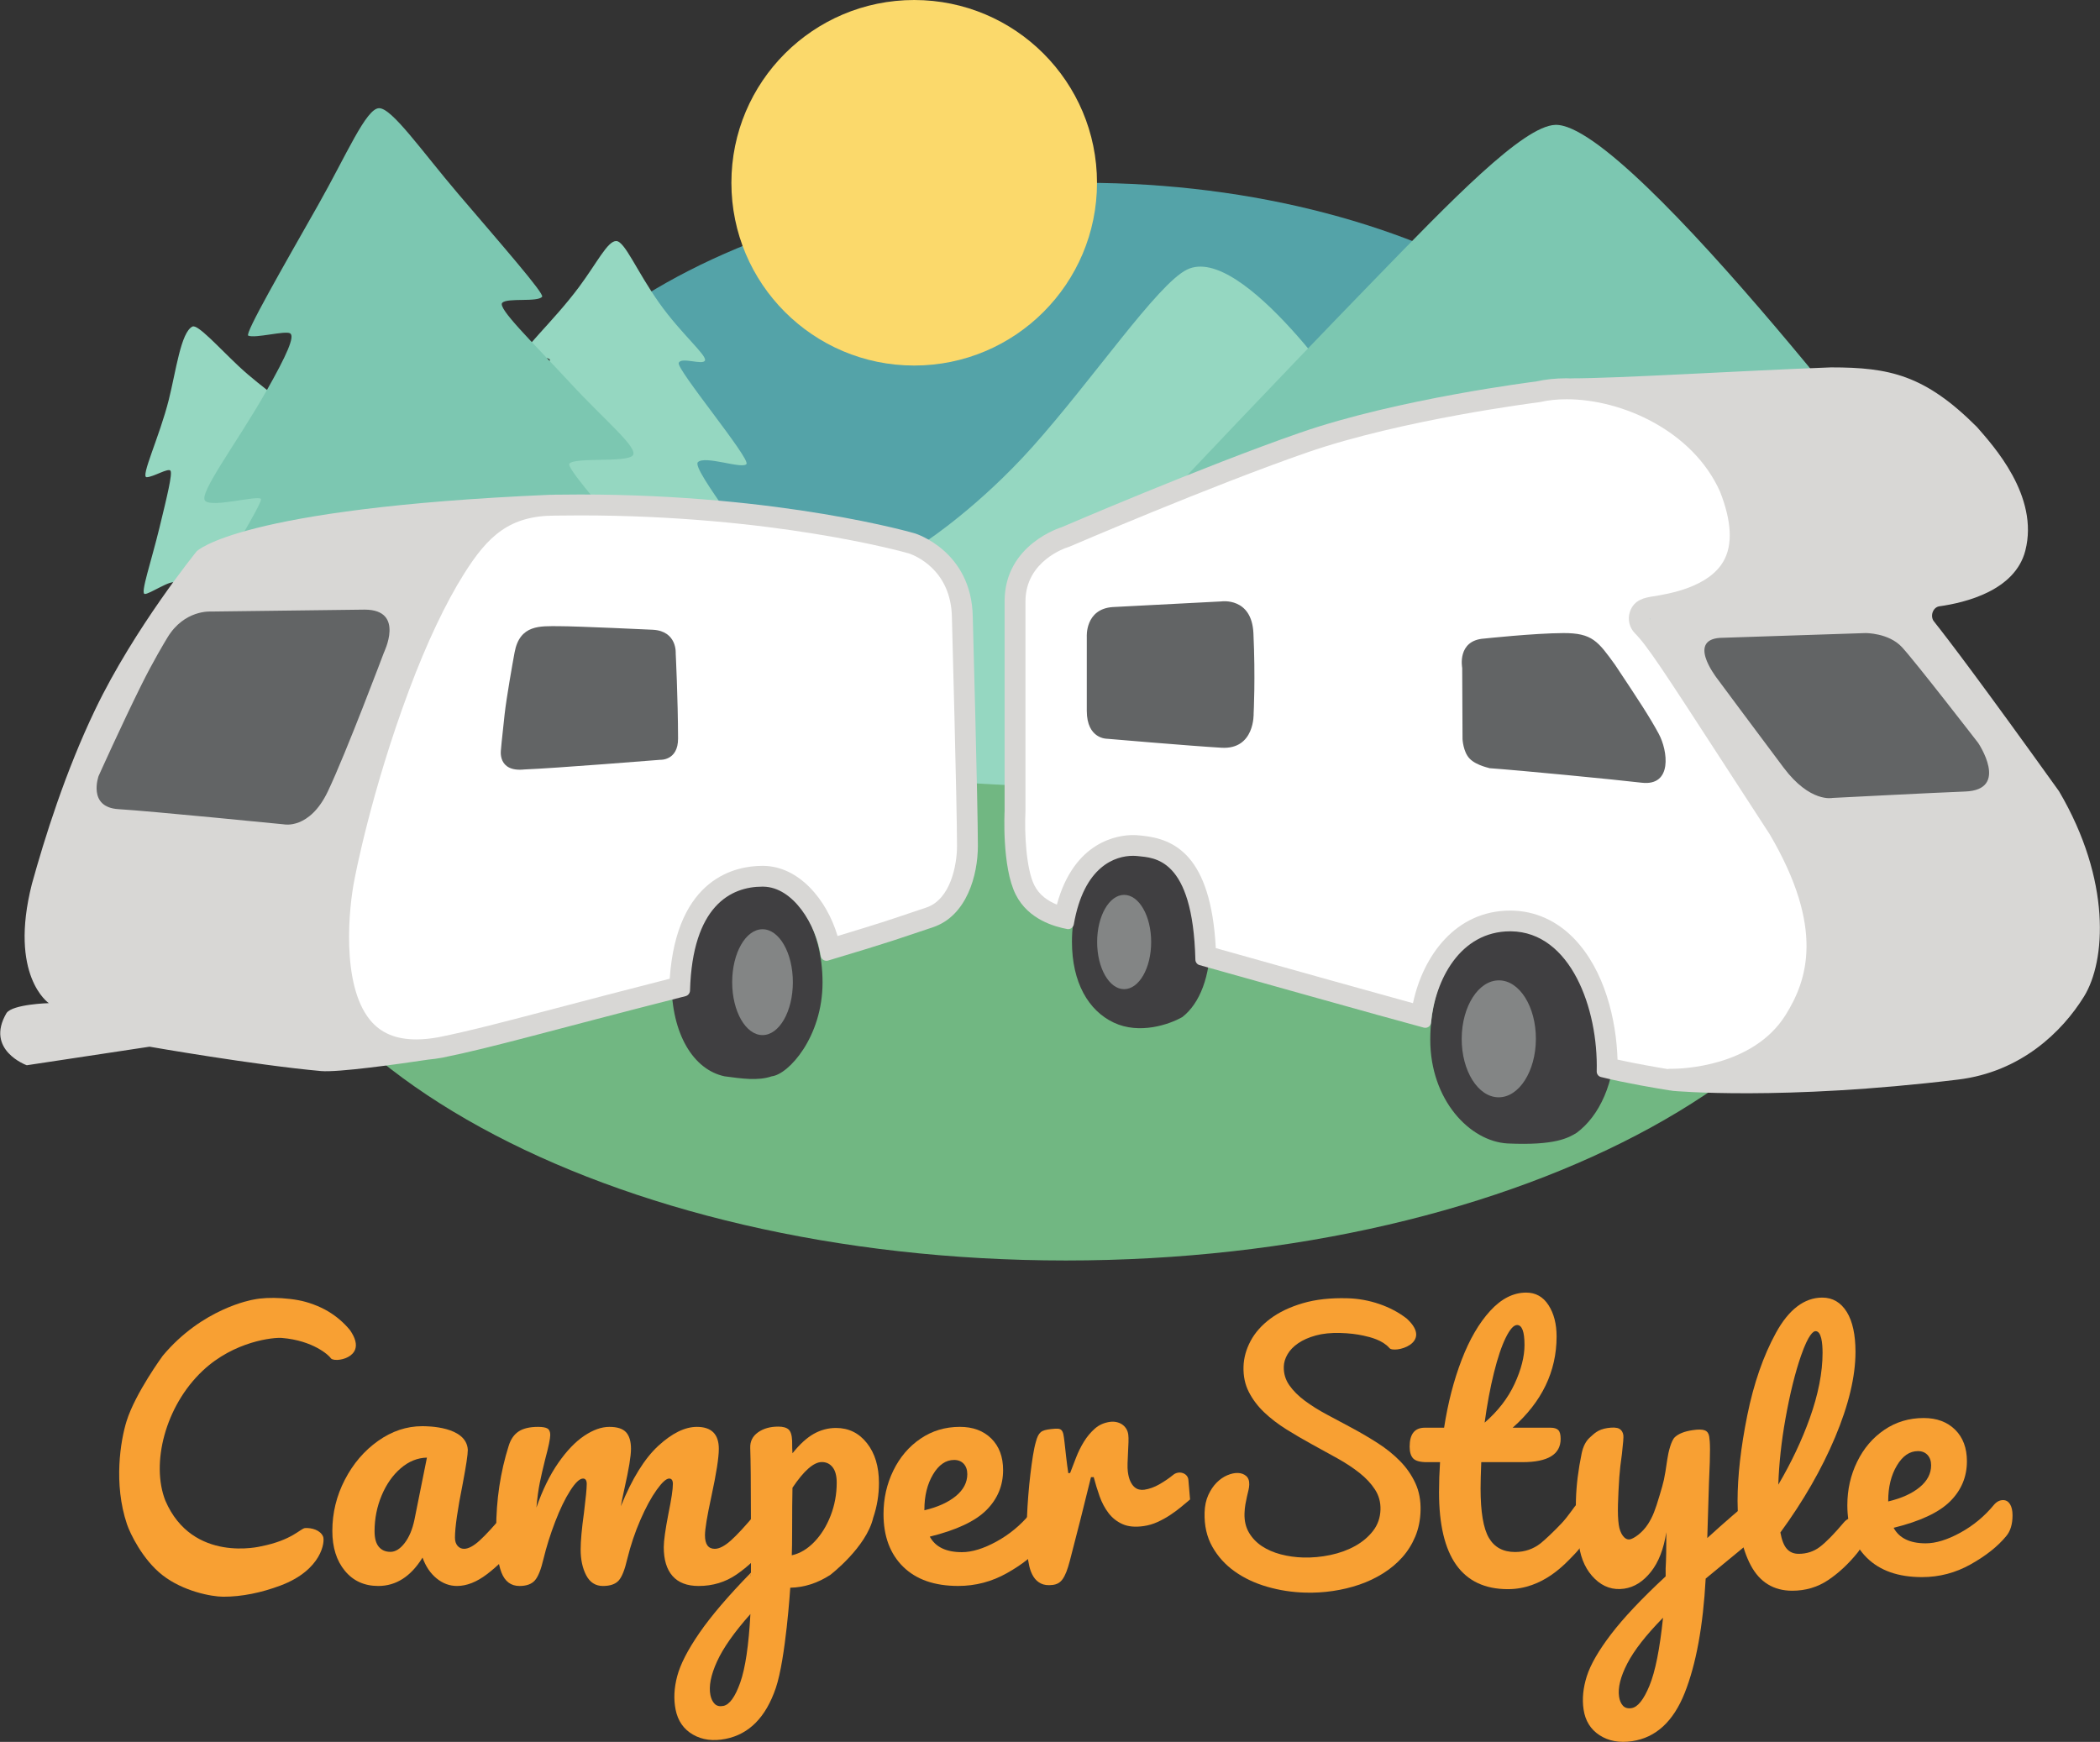
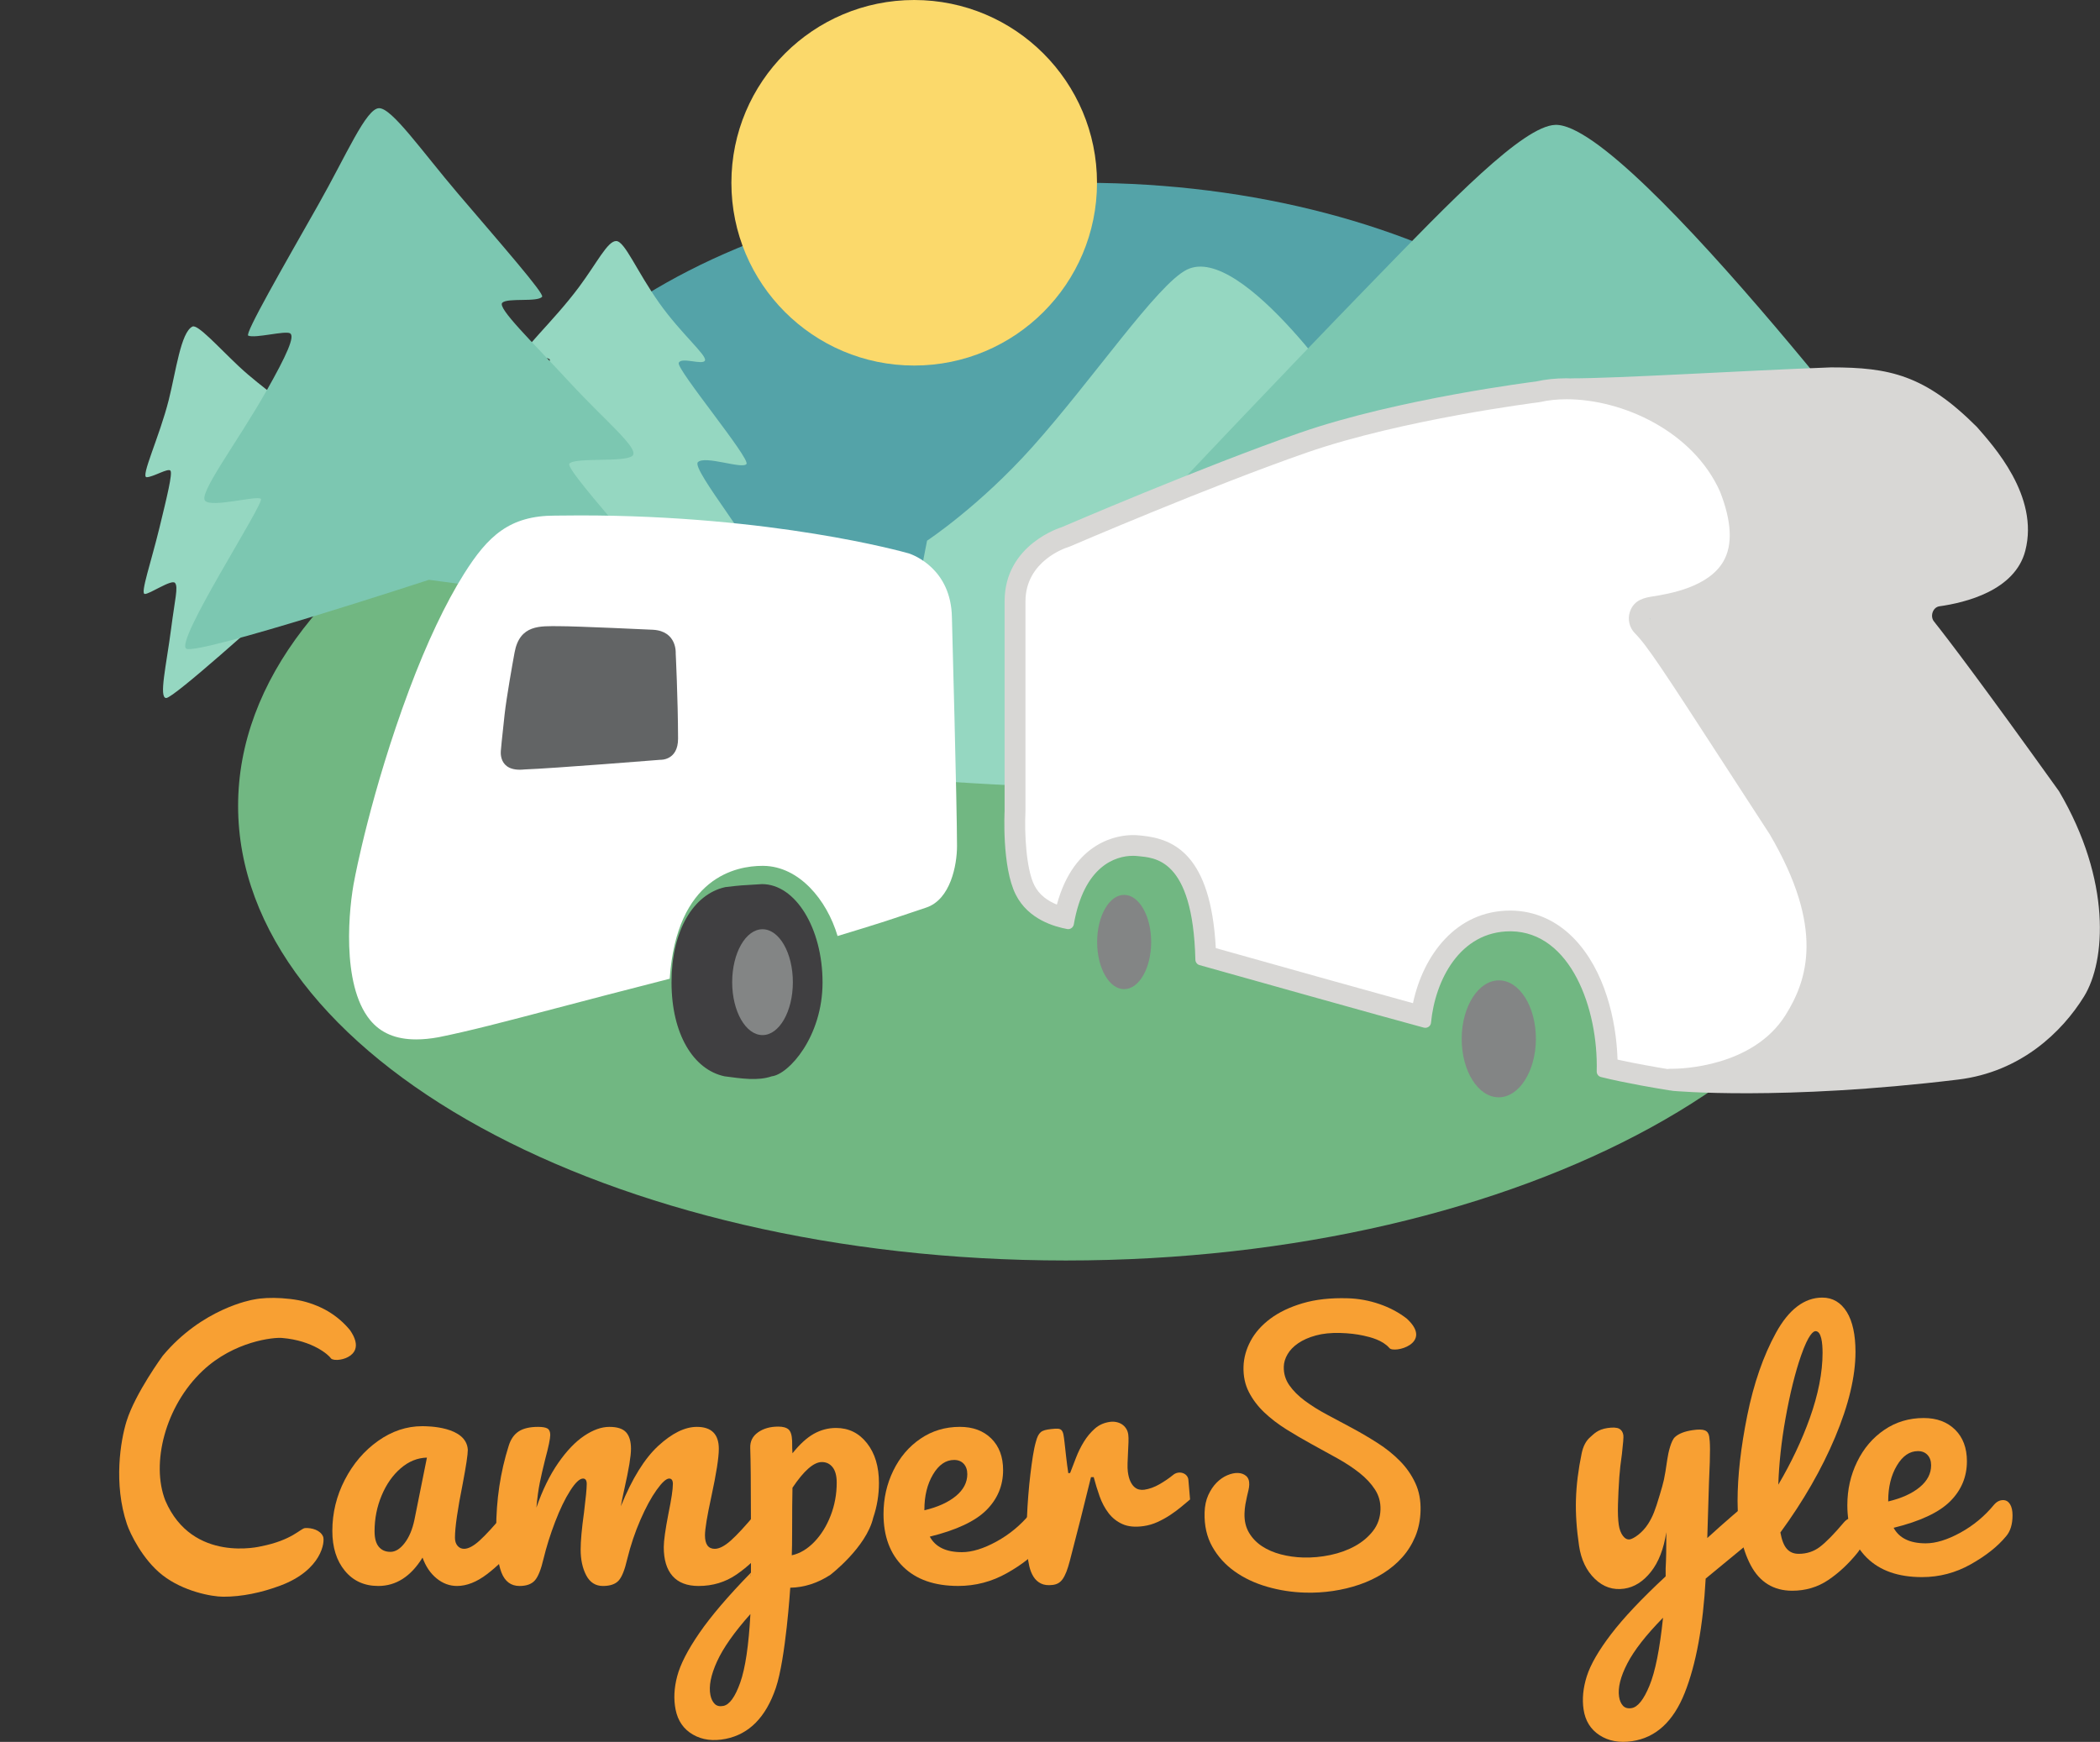
<svg xmlns="http://www.w3.org/2000/svg" version="1.1" id="svg1" width="142.056mm" height="117.841mm" viewBox="0 0 536.907 445.384">
  <rect x="0" y="0" width="536.907" height="445.384" fill="#333333" stroke="none" />
  <defs id="defs1">
    <clipPath clipPathUnits="userSpaceOnUse" id="clipPath102">
      <path d="M 0,564.96 H 790.8 V 0 H 0 Z" transform="translate(-398.007,-377.597)" id="path102" />
    </clipPath>
    <clipPath clipPathUnits="userSpaceOnUse" id="clipPath104">
      <path d="M 0,564.96 H 790.8 V 0 H 0 Z" transform="translate(-401.455,-409.902)" id="path104" />
    </clipPath>
    <clipPath clipPathUnits="userSpaceOnUse" id="clipPath106">
      <path d="M 0,564.96 H 790.8 V 0 H 0 Z" transform="translate(-368.932,-444.96)" id="path106" />
    </clipPath>
    <clipPath clipPathUnits="userSpaceOnUse" id="clipPath108">
      <path d="M 0,564.96 H 790.8 V 0 H 0 Z" transform="translate(-371.397,-341.274)" id="path108" />
    </clipPath>
    <clipPath clipPathUnits="userSpaceOnUse" id="clipPath110">
      <path d="M 0,564.96 H 790.8 V 0 H 0 Z" transform="translate(-562.67,-292.167)" id="path110" />
    </clipPath>
    <clipPath clipPathUnits="userSpaceOnUse" id="clipPath112">
      <path d="M 0,564.96 H 790.8 V 0 H 0 Z" transform="translate(-482.723,-225.679)" id="path112" />
    </clipPath>
    <clipPath clipPathUnits="userSpaceOnUse" id="clipPath114">
      <path d="M 0,564.96 H 790.8 V 0 H 0 Z" transform="translate(-481.084,-256.955)" id="path114" />
    </clipPath>
    <clipPath clipPathUnits="userSpaceOnUse" id="clipPath116">
      <path d="M 0,564.96 H 790.8 V 0 H 0 Z" transform="translate(-509.984,-326.389)" id="path116" />
    </clipPath>
    <clipPath clipPathUnits="userSpaceOnUse" id="clipPath118">
      <path d="M 0,564.96 H 790.8 V 0 H 0 Z" transform="translate(-514.121,-240)" id="path118" />
    </clipPath>
    <clipPath clipPathUnits="userSpaceOnUse" id="clipPath120">
-       <path d="M 0,564.96 H 790.8 V 0 H 0 Z" transform="translate(-524.075,-322.657)" id="path120" />
-     </clipPath>
+       </clipPath>
    <clipPath clipPathUnits="userSpaceOnUse" id="clipPath122">
      <path d="M 0,564.96 H 790.8 V 0 H 0 Z" transform="translate(-341.61,-238.556)" id="path122" />
    </clipPath>
    <clipPath clipPathUnits="userSpaceOnUse" id="clipPath124">
      <path d="M 0,564.96 H 790.8 V 0 H 0 Z" transform="translate(-334.031,-256.604)" id="path124" />
    </clipPath>
    <clipPath clipPathUnits="userSpaceOnUse" id="clipPath126">
      <path d="M 0,564.96 H 790.8 V 0 H 0 Z" transform="translate(-380.162,-326.696)" id="path126" />
    </clipPath>
    <clipPath clipPathUnits="userSpaceOnUse" id="clipPath128">
      <path d="M 0,564.96 H 790.8 V 0 H 0 Z" transform="translate(-377.143,-282.724)" id="path128" />
    </clipPath>
    <clipPath clipPathUnits="userSpaceOnUse" id="clipPath130">
      <path d="M 0,564.96 H 790.8 V 0 H 0 Z" transform="translate(-267.222,-319.743)" id="path130" />
    </clipPath>
    <clipPath clipPathUnits="userSpaceOnUse" id="clipPath132">
      <path d="M 0,564.96 H 790.8 V 0 H 0 Z" transform="translate(-323.201,-319.664)" id="path132" />
    </clipPath>
    <clipPath clipPathUnits="userSpaceOnUse" id="clipPath134">
      <path d="M 0,564.96 H 790.8 V 0 H 0 Z" transform="translate(-541.769,-189.686)" id="path134" />
    </clipPath>
    <clipPath clipPathUnits="userSpaceOnUse" id="clipPath136">
      <path d="M 0,564.96 H 790.8 V 0 H 0 Z" transform="translate(-509.926,-121.706)" id="path136" />
    </clipPath>
    <clipPath clipPathUnits="userSpaceOnUse" id="clipPath138">
-       <path d="M 0,564.96 H 790.8 V 0 H 0 Z" transform="translate(-482.364,-188.433)" id="path138" />
-     </clipPath>
+       </clipPath>
    <clipPath clipPathUnits="userSpaceOnUse" id="clipPath140">
      <path d="M 0,564.96 H 790.8 V 0 H 0 Z" transform="translate(-440.516,-185.242)" id="path140" />
    </clipPath>
    <clipPath clipPathUnits="userSpaceOnUse" id="clipPath142">
      <path d="M 0,564.96 H 790.8 V 0 H 0 Z" transform="translate(-391.007,-144.596)" id="path142" />
    </clipPath>
    <clipPath clipPathUnits="userSpaceOnUse" id="clipPath144">
      <path d="M 0,564.96 H 790.8 V 0 H 0 Z" transform="translate(-372.539,-162.2)" id="path144" />
    </clipPath>
    <clipPath clipPathUnits="userSpaceOnUse" id="clipPath146">
      <path d="M 0,564.96 H 790.8 V 0 H 0 Z" transform="translate(-352.91,-154.313)" id="path146" />
    </clipPath>
    <clipPath clipPathUnits="userSpaceOnUse" id="clipPath148">
      <path d="M 0,564.96 H 790.8 V 0 H 0 Z" transform="translate(-289.784,-143.408)" id="path148" />
    </clipPath>
    <clipPath clipPathUnits="userSpaceOnUse" id="clipPath150">
      <path d="M 0,564.96 H 790.8 V 0 H 0 Z" transform="translate(-271.223,-149.047)" id="path150" />
    </clipPath>
    <clipPath clipPathUnits="userSpaceOnUse" id="clipPath152">
      <path d="M 0,564.96 H 790.8 V 0 H 0 Z" transform="translate(-256.517,-193.501)" id="path152" />
    </clipPath>
    <clipPath clipPathUnits="userSpaceOnUse" id="clipPath154">
      <path d="M 0,564.96 H 790.8 V 0 H 0 Z" transform="translate(-557.355,-163.895)" id="path154" />
    </clipPath>
  </defs>
  <g id="layer-MC3" style="display:inline" transform="translate(-258.177,-160)">
    <path id="path101" d="m 0,0 c 87.688,0 158.767,-39.042 158.767,-87.206 0,-48.16 -71.079,-87.198 -158.767,-87.198 -87.678,0.002 -158.757,39.038 -158.757,87.199 C -158.757,-39.042 -87.678,0 0,0" style="fill:#71b782;fill-opacity:1;fill-rule:evenodd;stroke:none" transform="matrix(1.333,0,0,-1.333,530.676,249.817)" clip-path="url(#clipPath102)" />
    <path id="path103" d="m 0,0 c 65.722,0 119.001,-32.981 119.001,-73.669 0,-17.641 -10.016,-21.883 -26.726,-34.565 -30.294,-10.267 -173.716,-10.267 -192.487,6.768 -11.896,11.462 -18.795,13.157 -18.795,27.797 C -119.007,-32.981 -65.728,0 0,0" style="fill:#54a3a8;fill-opacity:1;fill-rule:evenodd;stroke:none" transform="matrix(1.333,0,0,-1.333,535.273,206.744)" clip-path="url(#clipPath104)" />
    <path id="path105" d="m 0,0 c 19.361,0 35.062,-15.696 35.062,-35.059 0,-19.359 -15.701,-35.057 -35.062,-35.057 -19.359,0 -35.062,15.698 -35.062,35.057 C -35.062,-15.696 -19.359,0 0,0" style="fill:#fbd96b;fill-opacity:1;fill-rule:evenodd;stroke:none" transform="matrix(1.333,0,0,-1.333,491.909,160)" clip-path="url(#clipPath106)" />
    <path id="path107" d="M 0,0 C 0,0 10.018,6.59 20.214,17.988 31.849,31 44.157,49.186 49.836,51.989 60.49,57.249 81.988,25.13 81.988,25.13 l 52.805,-71.601 c 0,0 -34.386,-0.977 -71.812,-1.43 -37.291,-0.456 -71.783,2.568 -71.812,2.718 z m -121.973,23.925 c -0.03,-1.099 -3.19,-1.164 -3.764,-2.35 -0.574,-1.186 17.092,-15.236 16.803,-16.219 -0.29,-0.983 -5.541,-1.193 -6.082,-2.224 -0.541,-1.031 12.634,-10.126 12.044,-11.477 -0.591,-1.352 -23.286,-5.361 -23.286,-5.361 0,0 -18.194,-16.469 -19.669,-16.474 -1.475,-0.004 0.044,6.385 0.937,13.297 0.736,5.702 1.393,7.968 0.756,8.771 -0.638,0.803 -4.997,-2.242 -5.832,-2.106 -0.836,0.137 1.202,5.98 2.839,12.698 1.452,5.963 2.52,10.339 2.115,10.937 -0.406,0.598 -3.275,-1.206 -4.554,-1.243 -1.279,-0.036 2.445,7.739 4.231,14.859 1.387,5.541 2.317,12.963 4.541,14.039 0.996,0.483 4.847,-3.809 8.82,-7.562 4.89,-4.619 10.158,-7.494 10.101,-9.585 m 62.344,33.552 c -1.653,0 -3.626,-4.105 -7.108,-8.796 -5.021,-6.769 -11.894,-12.836 -10.873,-13.636 1.021,-0.799 3.825,0.622 5.181,-0.222 1.356,-0.845 -16.072,-16.445 -14.996,-17.241 1.076,-0.796 6.295,0.139 7.316,-0.508 1.021,-0.646 -15.848,-15.683 -14.743,-17.437 1.105,-1.754 30.988,1.188 30.988,1.188 0,0 29.236,-6.362 30.816,-5.012 1.579,1.349 -12.251,17.875 -10.907,19.241 1.344,1.367 8.55,-1.41 9.318,-0.344 0.768,1.066 -13.468,18.171 -12.992,19.391 0.477,1.221 4.626,-0.513 5.033,0.465 0.407,0.978 -4.601,5.155 -8.754,11.004 -4.33,6.104 -6.625,11.907 -8.279,11.907" style="fill:#95d7c1;fill-opacity:1;fill-rule:evenodd;stroke:none" transform="matrix(1.333,0,0,-1.333,495.197,298.248)" clip-path="url(#clipPath108)" />
    <path id="path109" d="m 0,0 c -0.042,-0.216 -36.705,-6.157 -84.116,-5.532 -47.585,0.624 -88.442,8.248 -88.442,8.248 l 28.507,56.161 c 0,0 19.063,20.273 38.552,40.329 14.563,14.987 28.49,29.476 34.683,29.673 14.479,0.46 73.37,-77.615 73.37,-77.615 l -25.582,-4.436 z m -296.41,132.079 c -2.495,0 -6.245,-8.935 -11.693,-18.552 -6.686,-11.802 -14.152,-24.76 -13.414,-25.077 1.341,-0.576 7.105,1.013 8.035,0.439 0.93,-0.574 -0.569,-4.04 -4.655,-11.238 -5.516,-9.719 -13.029,-19.583 -11.632,-20.902 1.398,-1.319 9.816,1.071 10.674,0.4 0.858,-0.67 -16.659,-27.505 -14.293,-28.753 2.366,-1.248 46.527,13.216 46.527,13.216 0,0 46.919,-6.386 48.074,-5.049 1.155,1.337 -22.207,26.049 -21.14,27.325 1.066,1.276 10.625,0.19 12.095,1.508 1.469,1.319 -5.259,6.753 -11.892,13.94 -7.41,8.024 -14.072,14.426 -13.066,15.423 1.006,0.997 6.782,0.06 7.64,1.153 0.464,0.592 -7.996,10.238 -16.137,19.789 -6.902,8.097 -12.628,16.378 -15.123,16.378" style="fill:#7cc7b1;fill-opacity:1;fill-rule:evenodd;stroke:none" transform="matrix(1.333,0,0,-1.333,750.227,363.724)" clip-path="url(#clipPath110)" />
-     <path id="path111" d="m 0,0 c -7.265,0.396 -14.838,8.36 -14.838,19.913 0,11.552 5.901,20.975 13.024,21.252 C 3.567,41.019 4.356,40.899 8.443,40.586 15.395,39.325 20.618,30.85 20.618,19.913 20.618,11.652 17.593,5.272 13.246,2.045 11.668,1.083 9.139,-0.422 0,0 m -75.525,23.175 c -4.883,2.298 -8.036,7.713 -8.036,15.527 0,9.318 4.632,16.869 10.35,16.869 3.33,0.094 3.262,0.11 6.532,-0.268 5.522,-1.221 9.649,-7.777 9.649,-16.601 0,-6.559 -1.964,-11.813 -5.36,-14.455 -2.544,-1.45 -8.244,-3.374 -13.135,-1.072" style="fill:#403f41;fill-opacity:1;fill-rule:evenodd;stroke:none" transform="matrix(1.333,0,0,-1.333,643.63,452.375)" clip-path="url(#clipPath112)" />
    <path id="path113" d="m 0,0 c 3.93,-0.02 7.085,-5.061 7.061,-11.26 -0.028,-6.193 -3.24,-11.199 -7.169,-11.172 -3.926,0.031 -7.091,5.078 -7.06,11.269 C -7.143,-4.976 -3.933,0.03 0,0 m -71.917,16.399 c 2.871,0 5.189,-4.051 5.189,-9.042 0,-5 -2.318,-9.044 -5.189,-9.044 -2.857,0 -5.173,4.044 -5.173,9.044 0,4.991 2.316,9.042 5.173,9.042" style="fill:#838585;fill-opacity:1;fill-rule:evenodd;stroke:none" transform="matrix(1.333,0,0,-1.333,641.445,410.673)" clip-path="url(#clipPath114)" />
    <path id="path115" d="M 0,0 C 0.063,-0.078 0.129,-0.162 0.202,-0.256 0.131,-0.182 0.059,-0.107 -0.011,-0.035 -0.023,-0.023 -0.006,-0.012 0,0 m 78.489,-33.17 c -14.61,20.38 -21.112,28.958 -23.981,32.563 -0.779,0.959 -0.265,2.662 0.975,2.9 5.063,0.699 14.56,3.022 16.538,10.659 2.726,10.526 -6.205,20.21 -9.269,23.74 C 52.738,46.706 45.952,48.13 34.757,48.13 17.055,47.474 -5.936,46.017 -15.132,46.026 c 0.03,-0.006 0.061,-0.013 0.091,-0.019 -0.303,0.008 -0.612,0.032 -0.912,0.032 -2.073,0 -4.057,-0.205 -5.886,-0.617 0,0 -26.373,-3.275 -45.227,-9.82 -18.855,-6.546 -45.767,-18.142 -45.767,-18.142 0,0 -10.914,-3.24 -10.914,-14.188 v -40.269 c 0,0 -0.563,-10.65 2.133,-15.995 2.409,-4.821 7.533,-6.174 9.866,-6.614 0.068,-0.013 0.135,-0.019 0.201,-0.019 0.527,0 0.984,0.389 1.078,0.929 1.949,11.205 7.989,13.135 11.344,13.135 0.336,0 0.646,-0.02 0.922,-0.051 3.074,-0.354 10.56,-0.192 11.048,-19.874 0.012,-0.483 0.33,-0.907 0.795,-1.036 5.408,-1.51 36.175,-10.176 43.018,-11.995 0.096,-0.025 0.193,-0.038 0.287,-0.038 0.549,0 1.041,0.408 1.095,0.982 0.767,8.096 5.518,17.533 15.221,17.532 0.042,0 0.085,0 0.127,-0.001 11.431,-0.152 16.743,-14.843 16.432,-26.858 -0.013,-0.513 0.314,-0.967 0.811,-1.091 4.721,-1.182 11.231,-2.259 13.233,-2.575 l 0.01,0.01 c 0.372,-0.055 0.601,-0.093 0.601,-0.093 0,0 20.84,-1.936 54.658,2.167 12.054,1.462 19.967,9.168 24.149,15.934 4.183,6.767 5.295,22.232 -4.793,39.378" style="fill:#d8d7d5;fill-opacity:1;fill-rule:nonzero;stroke:none" transform="matrix(1.333,0,0,-1.333,679.979,318.094)" clip-path="url(#clipPath116)" />
    <path id="path117" d="m 0,0 0.154,-0.001 c 1.566,0 15.479,0.29 21.753,10.315 4.158,6.645 7.567,16.587 -3.039,34.661 -3.468,5.329 -6.434,9.9 -8.986,13.833 -11.409,17.578 -14.475,22.303 -16.877,24.736 -1.052,1.066 -1.431,2.662 -0.965,4.085 0.787,2.402 2.921,2.745 4.48,2.995 2.903,0.466 10.614,1.704 13.482,6.744 1.798,3.161 1.571,7.655 -0.675,13.36 -5.208,11.62 -18.728,17.7 -29.415,17.7 -1.795,0 -3.48,-0.175 -5.008,-0.519 -0.127,-0.029 -0.256,-0.051 -0.386,-0.067 -0.259,-0.032 -26.183,-3.303 -44.409,-9.63 -18.497,-6.422 -45.228,-17.921 -45.496,-18.036 -0.145,-0.063 -0.293,-0.116 -0.444,-0.161 -0.305,-0.096 -8.052,-2.602 -8.052,-10.354 V 49.392 c 0,-0.071 -0.002,-0.141 -0.006,-0.211 -0.191,-3.714 0.103,-10.796 1.71,-13.983 0.936,-1.872 2.604,-3.011 4.32,-3.705 3.346,12.315 11.895,13.335 14.598,13.335 0.466,0 0.929,-0.026 1.375,-0.077 0.124,-0.014 0.252,-0.027 0.387,-0.04 6.12,-0.62 13.169,-3.68 14.124,-21.564 1.239,-0.348 2.827,-0.794 4.659,-1.308 9.274,-2.604 25.397,-7.13 33.157,-9.258 1.93,9.09 8.172,17.768 18.684,17.767 l 0.161,-10e-4 c 4.571,-0.061 8.745,-1.931 12.089,-5.409 5.819,-6.052 8.073,-15.532 8.301,-23.178 3.578,-0.792 7.563,-1.477 9.578,-1.809 0.208,0.034 0.419,0.051 0.632,0.051 C -0.076,0.002 -0.038,0.001 0,0" style="fill:#ffffff;fill-opacity:1;fill-rule:nonzero;stroke:none" transform="matrix(1.333,0,0,-1.333,685.494,433.28)" clip-path="url(#clipPath118)" />
    <path id="path119" d="m 0,0 27.286,0.899 c 0,0 4.439,0.047 6.982,-2.696 2.543,-2.743 14.612,-18.36 14.612,-18.36 0,0 6.109,-9.018 -2.484,-9.336 -5.441,-0.201 -25.443,-1.232 -25.443,-1.232 0,0 -4.287,-0.964 -9.363,5.79 -5.076,6.75 -12.932,17.34 -12.932,17.34 0.035,0 -5.946,7.602 1.342,7.595 m -45.857,-0.155 c 0,0 9.623,1.033 15.18,1.053 5.557,0.021 6.659,-1.577 9.943,-6.116 4.537,-6.819 6.628,-9.999 8.361,-13.21 1.733,-3.211 2.687,-10.077 -3.28,-9.376 -4.967,0.588 -23.281,2.368 -29.311,2.796 0.665,-0.046 -2.31,0.36 -3.712,1.855 -1.228,1.307 -1.335,3.721 -1.335,3.721 l -0.062,13.653 c 0,0 -1.051,5.277 4.216,5.624 m -71.234,6.044 20.827,1.082 c 0,0 5.821,0.861 6.147,-6.092 0.402,-8.56 0.043,-15.389 0.043,-15.389 0,0 0.27,-6.966 -6.175,-6.587 -6.149,0.362 -21.911,1.721 -21.911,1.721 0,0 -3.915,-0.103 -3.915,5.359 V 0.195 c 0,0 -0.356,5.334 4.984,5.694" style="fill:#626465;fill-opacity:1;fill-rule:evenodd;stroke:none" transform="matrix(1.333,0,0,-1.333,698.766,323.07)" clip-path="url(#clipPath120)" />
    <path id="path121" d="m 0,0 c 3.263,0.367 9.751,7.592 9.751,18.006 0,10.419 -5.199,18.863 -11.616,18.863 -4.829,-0.315 -3.362,-0.152 -7.027,-0.574 -6.2,-1.369 -10.323,-8.421 -10.323,-18.289 C -19.215,8.137 -15.03,1.261 -9.038,0 -5.825,-0.427 -2.645,-0.916 0,0" style="fill:#403f41;fill-opacity:1;fill-rule:evenodd;stroke:none" transform="matrix(1.333,0,0,-1.333,455.48,435.206)" clip-path="url(#clipPath122)" />
    <path id="path123" d="m 0,0 c 0,-5.599 2.603,-10.145 5.82,-10.145 3.212,0 5.818,4.546 5.818,10.145 0,5.611 -2.606,10.159 -5.818,10.159 C 2.603,10.159 0,5.611 0,0" style="fill:#838585;fill-opacity:1;fill-rule:evenodd;stroke:none" transform="matrix(1.333,0,0,-1.333,445.374,411.142)" clip-path="url(#clipPath124)" />
-     <path id="path125" d="m 0,0 c -0.216,12.675 -11.091,15.977 -11.091,15.977 0,0 -25.404,7.464 -64.237,7.464 -1.574,0 -3.165,-0.013 -4.781,-0.038 -0.288,0 -0.554,-0.02 -0.834,-0.027 0.012,0.01 0.008,0.017 -0.028,0.015 -60.022,-2.587 -67.881,-10.849 -67.881,-10.849 0,0 -11.93,-14.662 -19.456,-30.337 -5.751,-11.975 -9.716,-24.69 -12.151,-33.477 -4.476,-17.638 3.243,-22.856 3.243,-22.856 0,0 -6.93,-0.192 -8.104,-1.893 -4.195,-7.111 3.874,-10.021 3.874,-10.021 l 23.557,3.561 c 0,0 20.098,-3.517 32.877,-4.672 3.284,-0.292 14.705,1.315 20.565,2.193 0.868,0.08 1.772,0.202 2.718,0.376 10.007,2.023 20.274,5.094 46.646,11.799 0.489,0.124 0.837,0.568 0.852,1.072 0.465,16.256 7.835,19.933 13.873,19.933 0.058,0 0.116,-10e-4 0.175,-10e-4 5.746,-0.071 10.146,-7.327 11.013,-13.27 0.083,-0.564 0.567,-0.953 1.106,-0.953 0.107,0 0.216,0.015 0.324,0.047 12.874,3.85 13.528,4.201 20.077,6.379 6.549,2.177 8.644,10.056 8.644,15.605 C 0.981,-36.23 0,0 0,0" style="fill:#d8d7d5;fill-opacity:1;fill-rule:nonzero;stroke:none" transform="matrix(1.333,0,0,-1.333,506.883,317.685)" clip-path="url(#clipPath126)" />
    <path id="path127" d="m 0,0 c 0,7.6 -0.97,43.503 -0.979,43.865 -0.159,9.266 -7.302,11.941 -8.26,12.258 -1.146,0.327 -26.049,7.29 -63.07,7.29 -1.565,0 -3.152,-0.012 -4.718,-0.037 -0.021,0 -0.042,0 -0.063,0 -8.766,0 -12.9,-3.924 -17.463,-11.165 -3.543,-5.623 -7.179,-13.308 -10.515,-22.223 -7.375,-19.713 -10.443,-36.127 -10.473,-36.29 -0.006,-0.031 -0.012,-0.062 -0.018,-0.093 -1.07,-5.169 -2.626,-20.095 2.959,-26.954 2.055,-2.523 4.958,-3.75 8.878,-3.75 1.308,0 2.74,0.14 4.256,0.415 6.079,1.231 12.236,2.85 22.424,5.528 5.785,1.521 12.887,3.388 21.936,5.696 1.341,19.488 12.778,21.652 17.767,21.652 l 0.222,-0.001 c 6.792,-0.084 12.135,-6.461 14.209,-13.455 7.714,2.325 10.088,3.127 13.498,4.278 1.021,0.345 2.134,0.721 3.504,1.176 C -1.244,-10.26 0,-3.657 0,0" style="fill:#ffffff;fill-opacity:1;fill-rule:nonzero;stroke:none" transform="matrix(1.333,0,0,-1.333,502.857,376.315)" clip-path="url(#clipPath128)" />
-     <path id="path129" d="m 0,0 c 0,0 -7.206,-19.154 -10.719,-26.541 -3.511,-7.391 -8.432,-6.336 -8.432,-6.336 0,0 -25.767,2.563 -31.742,2.916 -5.972,0.357 -3.804,6.357 -3.804,6.357 0,0 4.376,9.743 8.205,17.461 2.241,4.524 4.529,8.324 5.024,9.137 3.228,5.317 8.267,4.949 8.267,4.949 L -3.679,8.311 C 4.204,8.319 -0.038,0 0,0" style="fill:#626465;fill-opacity:1;fill-rule:evenodd;stroke:none" transform="matrix(1.333,0,0,-1.333,356.296,326.956)" clip-path="url(#clipPath130)" />
    <path id="path131" d="m 0,0 c 0,0 0.428,-8.609 0.452,-16.332 0.016,-4.271 -3.402,-4.082 -3.402,-4.082 0,0 -20.322,-1.634 -26.054,-1.852 -5.26,-0.567 -4.514,3.783 -4.514,3.783 0,0 0.135,1.736 0.706,6.814 0.365,3.243 1.52,9.756 1.91,11.854 0.998,5.401 4.988,5.031 8.485,5.031 3.596,0 18.086,-0.688 18.086,-0.688 C 0.309,4.244 0,0 0,0" style="fill:#626465;fill-opacity:1;fill-rule:evenodd;stroke:none" transform="matrix(1.333,0,0,-1.333,430.935,327.061)" clip-path="url(#clipPath132)" />
    <path id="path133" d="m 0,0 c 1.113,0 1.345,-2.267 1.345,-4.17 0,-3.753 -0.825,-7.966 -2.453,-12.522 -1.515,-4.236 -3.543,-8.522 -6.036,-12.76 0.132,4.058 0.597,8.32 1.379,12.691 0.856,4.787 1.863,8.851 2.989,12.08 C -1.354,-0.608 -0.426,0 0,0 m 8.702,-36.62 c -0.345,0.558 -0.852,0.849 -1.464,0.849 -0.676,0 -1.288,-0.309 -1.819,-0.93 -1.862,-2.208 -3.409,-3.788 -4.603,-4.692 -1.156,-0.878 -2.519,-1.321 -4.053,-1.321 -0.942,0 -1.677,0.305 -2.25,0.932 -0.57,0.619 -0.992,1.684 -1.257,3.163 4.391,6 7.922,12.143 10.495,18.264 2.594,6.167 3.908,11.671 3.908,16.363 0,3.296 -0.559,5.873 -1.663,7.664 -1.137,1.832 -2.717,2.763 -4.701,2.763 -3.439,0 -6.428,-2.274 -8.889,-6.753 -2.418,-4.401 -4.27,-9.738 -5.506,-15.859 -1.233,-6.112 -1.859,-11.638 -1.859,-16.422 0,-5.011 0.852,-9.159 2.535,-12.325 1.718,-3.231 4.392,-4.87 7.949,-4.87 2.561,0 4.885,0.689 6.909,2.054 1.997,1.343 3.871,3.086 5.563,5.173 0.79,0.915 1.192,2.208 1.192,3.845 0,0.88 -0.165,1.586 -0.487,2.102" style="fill:#f8a033;fill-opacity:1;fill-rule:nonzero;stroke:none" transform="matrix(1.333,0,0,-1.333,722.359,500.365)" clip-path="url(#clipPath134)" />
    <path id="path135" d="M 0,0 C 1.112,2.698 1.978,7.039 2.599,13.028 -0.664,9.704 -2.948,6.778 -4.256,4.246 -5.562,1.714 -6.089,-0.405 -5.834,-2.116 c 0.107,-0.724 0.353,-1.299 0.732,-1.722 0.381,-0.425 0.929,-0.584 1.646,-0.477 C -2.265,-4.139 -1.11,-2.7 0,0 M 23.973,36.877 C 24.41,36.396 24.69,35.749 24.81,34.939 24.957,33.956 24.904,33.161 24.652,32.556 24.4,31.951 23.95,31.382 23.297,30.848 L 10.778,20.534 C 10.28,11.422 8.941,4.113 6.758,-1.389 4.575,-6.886 1.216,-9.975 -3.32,-10.65 c -2.433,-0.363 -4.515,0.016 -6.244,1.134 -1.728,1.119 -2.754,2.768 -3.078,4.948 -0.3,2.008 -0.091,4.133 0.622,6.381 0.716,2.245 2.268,4.935 4.658,8.061 2.388,3.131 5.874,6.825 10.464,11.088 L 3.098,22.47 C 3.196,24.1 3.239,26.422 3.231,29.433 2.732,26.215 1.745,23.675 0.266,21.82 -1.215,19.962 -2.91,18.888 -4.821,18.605 c -2.147,-0.319 -4.034,0.304 -5.657,1.877 -1.625,1.568 -2.636,3.678 -3.029,6.33 -0.476,3.203 -0.678,6.175 -0.596,8.915 0.079,2.741 0.445,5.689 1.099,8.845 0.285,1.35 0.819,2.37 1.596,3.054 0.776,0.682 1.477,1.509 3.336,1.785 1.052,0.155 1.801,0.113 2.253,-0.123 0.449,-0.24 0.721,-0.657 0.808,-1.257 0.053,-0.341 -0.039,-1.534 -0.273,-3.577 -0.24,-1.652 -0.409,-3.137 -0.505,-4.464 -0.123,-1.809 -0.207,-3.534 -0.254,-5.18 -0.046,-1.643 0.004,-2.98 0.157,-4.005 0.242,-1.625 1.095,-2.902 2.098,-2.752 0.715,0.105 2.428,1.231 3.53,2.98 0.902,1.432 1.357,2.629 2.185,5.418 0.831,2.784 0.912,2.993 1.492,6.966 0.189,1.337 0.726,3.556 1.432,4.229 0.706,0.672 1.845,1.127 3.421,1.361 1.098,0.163 1.879,0.151 2.349,-0.044 0.467,-0.193 0.746,-0.589 0.835,-1.184 0.16,-1.07 0.261,-2.409 -0.046,-8.873 L 11.085,28.311 c 3.306,3.024 6.548,5.822 9.73,8.391 0.569,0.433 1.094,0.688 1.572,0.759 0.62,0.09 1.148,-0.103 1.586,-0.584" style="fill:#f8a033;fill-opacity:1;fill-rule:nonzero;stroke:none" transform="matrix(1.333,0,0,-1.333,679.901,591.006)" clip-path="url(#clipPath136)" />
    <path id="path137" d="m 0,0 c -0.799,-1.62 -1.554,-3.867 -2.267,-6.738 -0.713,-2.875 -1.308,-6.059 -1.782,-9.557 2.548,2.203 4.459,4.674 5.734,7.418 1.273,2.743 1.912,5.238 1.912,7.483 0,2.548 -0.476,3.823 -1.427,3.823 C 1.523,2.429 0.799,1.62 0,0 m 16.964,-31.454 c 0.325,-0.516 0.485,-1.229 0.485,-2.135 0,-1.727 -0.41,-3.068 -1.231,-4.016 -0.821,-1.013 -1.693,-2.554 -3.037,-3.937 -1.696,-1.746 -5.987,-6.696 -12.76,-6.696 -8.811,0 -13.218,6.2 -13.218,18.595 0,1.898 0.066,3.823 0.195,5.767 h -2.528 c -1.295,0 -2.17,0.237 -2.623,0.712 -0.454,0.476 -0.68,1.231 -0.68,2.269 0,2.418 0.97,3.628 2.915,3.628 h 3.693 c 0.735,4.751 1.857,9.09 3.369,13.023 1.512,3.928 3.338,7.062 5.476,9.395 2.137,2.333 4.439,3.498 6.9,3.498 1.815,0 3.241,-0.799 4.277,-2.396 1.036,-1.6 1.554,-3.608 1.554,-6.025 0,-6.696 -2.807,-12.529 -8.423,-17.495 h 7.257 c 0.692,0 1.188,-0.152 1.491,-0.455 0.302,-0.303 0.454,-0.864 0.454,-1.685 0,-2.978 -2.443,-4.469 -7.324,-4.469 h -7.903 c -0.087,-2.159 -0.131,-3.845 -0.131,-5.054 0,-4.492 0.531,-7.646 1.589,-9.459 1.057,-1.815 2.732,-2.721 5.021,-2.721 1.857,0 3.498,0.56 4.925,1.683 0.742,0.586 2.569,2.295 3.997,3.819 1.311,1.4 2.252,2.951 3.181,4.027 0.52,0.603 1.102,0.906 1.751,0.906 0.56,0 1.003,-0.259 1.328,-0.779" style="fill:#f8a033;fill-opacity:1;fill-rule:nonzero;stroke:none" transform="matrix(1.333,0,0,-1.333,643.152,502.036)" clip-path="url(#clipPath138)" />
    <path id="path139" d="m 0,0 c 0.454,0.788 1.135,1.497 2.043,2.12 0.909,0.625 2.035,1.124 3.38,1.495 1.343,0.37 2.914,0.533 4.716,0.48 1.622,-0.044 3.11,-0.217 4.462,-0.516 1.356,-0.3 3.606,-0.853 4.927,-2.354 0.792,-1.131 8.607,0.816 3.342,5.631 -1.529,1.185 -3.281,2.116 -5.256,2.792 -1.975,0.678 -4.001,1.046 -6.083,1.104 C 8.247,10.846 5.372,10.528 2.908,9.797 0.441,9.068 -1.624,8.081 -3.292,6.836 -4.96,5.592 -6.224,4.165 -7.082,2.559 -7.938,0.952 -8.39,-0.689 -8.438,-2.372 c -0.051,-1.8 0.287,-3.417 1.018,-4.848 0.731,-1.431 1.716,-2.737 2.954,-3.913 1.24,-1.177 2.658,-2.263 4.251,-3.262 1.595,-0.996 3.222,-1.946 4.879,-2.855 1.657,-0.906 3.283,-1.806 4.88,-2.691 1.598,-0.886 3.02,-1.823 4.265,-2.809 1.244,-0.985 2.236,-2.052 2.973,-3.193 0.74,-1.143 1.089,-2.423 1.049,-3.843 -0.046,-1.54 -0.513,-2.894 -1.409,-4.06 -0.895,-1.165 -2.045,-2.137 -3.447,-2.919 -1.407,-0.781 -2.985,-1.356 -4.741,-1.727 -1.751,-0.371 -3.5,-0.531 -5.243,-0.483 -1.481,0.044 -2.908,0.246 -4.279,0.604 -1.372,0.36 -2.579,0.884 -3.621,1.573 -1.043,0.692 -1.87,1.554 -2.483,2.594 -0.61,1.039 -0.897,2.257 -0.858,3.659 0.02,0.639 0.077,1.229 0.171,1.767 0.095,0.537 0.196,1.029 0.299,1.479 0.101,0.448 0.2,0.858 0.29,1.238 0.09,0.375 0.142,0.735 0.151,1.075 0.022,0.74 -0.18,1.29 -0.599,1.655 -0.421,0.36 -0.95,0.551 -1.591,0.57 -0.621,0.018 -1.297,-0.129 -2.028,-0.439 -0.729,-0.309 -1.409,-0.781 -2.037,-1.413 -0.63,-0.632 -1.163,-1.429 -1.602,-2.388 -0.436,-0.957 -0.674,-2.078 -0.711,-3.355 -0.07,-2.482 0.424,-4.664 1.482,-6.545 1.06,-1.883 2.49,-3.465 4.299,-4.749 1.804,-1.282 3.882,-2.26 6.226,-2.936 2.346,-0.679 4.769,-1.054 7.271,-1.124 1.782,-0.053 3.56,0.053 5.329,0.312 1.771,0.263 3.465,0.667 5.085,1.222 1.619,0.555 3.131,1.273 4.538,2.155 1.409,0.88 2.634,1.905 3.68,3.077 1.043,1.17 1.879,2.504 2.505,3.999 0.621,1.494 0.959,3.14 1.009,4.94 0.057,1.979 -0.279,3.753 -1.005,5.313 -0.726,1.563 -1.707,2.974 -2.945,4.229 -1.236,1.255 -2.647,2.392 -4.232,3.408 -1.582,1.017 -3.208,1.973 -4.876,2.873 -1.668,0.896 -3.296,1.769 -4.885,2.614 -1.587,0.847 -3.005,1.734 -4.251,2.658 -1.247,0.928 -2.241,1.922 -2.981,2.984 -0.741,1.063 -1.093,2.254 -1.055,3.576 C -0.691,-1.571 -0.454,-0.786 0,0" style="fill:#f8a033;fill-opacity:1;fill-rule:nonzero;stroke:none" transform="matrix(1.333,0,0,-1.333,587.354,506.291)" clip-path="url(#clipPath140)" />
    <path id="path141" d="m 0,0 c 0.176,-0.762 0.439,-1.427 0.799,-1.999 0.358,-0.575 0.832,-1.008 1.422,-1.302 0.59,-0.296 1.341,-0.39 2.252,-0.278 0.399,0.048 0.759,0.158 1.075,0.333 0.318,0.176 0.604,0.446 0.858,0.808 0.253,0.364 0.487,0.825 0.707,1.382 0.217,0.556 0.434,1.256 0.656,2.094 1.402,5.359 2.754,10.712 4.058,16.054 0.292,0.006 0.235,0.006 0.524,0.013 0.325,-1.247 0.701,-2.471 1.128,-3.676 0.433,-1.218 1.006,-2.296 1.717,-3.224 0.711,-0.93 1.606,-1.642 2.686,-2.12 1.082,-0.485 2.44,-0.608 4.071,-0.371 0.913,0.132 1.793,0.389 2.636,0.775 0.842,0.386 1.646,0.825 2.401,1.325 0.759,0.499 1.459,1.017 2.109,1.552 0.649,0.536 1.227,1.018 1.734,1.451 -0.108,1.251 -0.213,2.499 -0.321,3.753 -0.112,1.308 -1.806,1.861 -2.903,0.974 L 27.58,17.522 c -0.779,-0.636 -1.655,-1.233 -2.623,-1.791 -0.972,-0.557 -1.942,-0.906 -2.91,-1.047 -0.342,-0.048 -0.68,-0.033 -1.007,0.044 -0.327,0.077 -0.636,0.246 -0.922,0.505 -0.285,0.261 -0.537,0.625 -0.75,1.091 -0.218,0.467 -0.373,1.069 -0.47,1.799 -0.057,0.428 -0.075,0.968 -0.055,1.624 0.022,0.657 0.048,1.33 0.086,2.033 0.037,0.698 0.066,1.365 0.09,1.999 0.022,0.634 0.006,1.126 -0.04,1.47 -0.059,0.448 -0.195,0.837 -0.412,1.17 -0.218,0.332 -0.481,0.604 -0.797,0.808 -0.316,0.208 -0.672,0.349 -1.067,0.434 -0.395,0.081 -0.792,0.097 -1.189,0.044 C 14.36,27.556 13.383,27.124 12.571,26.41 11.761,25.695 11.061,24.854 10.468,23.891 9.876,22.925 9.369,21.903 8.956,20.825 8.539,19.747 8.166,18.773 7.83,17.902 L 7.477,17.86 C 7.317,18.898 7.179,19.958 7.058,21.033 6.939,22.109 6.836,23.026 6.753,23.786 6.683,24.42 6.612,24.918 6.538,25.284 6.465,25.651 6.345,25.923 6.176,26.101 6.009,26.279 5.767,26.375 5.458,26.388 5.146,26.406 4.718,26.382 4.172,26.32 3.687,26.268 3.288,26.197 2.965,26.107 2.645,26.02 2.381,25.888 2.177,25.708 1.971,25.53 1.797,25.298 1.657,25.01 1.514,24.727 1.383,24.347 1.26,23.878 1.051,23.169 0.865,22.273 0.691,21.194 0.52,20.114 0.358,18.933 0.204,17.647 0.048,16.361 -0.086,15.009 -0.195,13.591 -0.31,12.176 -0.393,10.787 -0.448,9.428 -0.503,8.07 -0.527,6.781 -0.52,5.563 -0.514,4.345 -0.467,3.283 -0.38,2.379 -0.301,1.556 -0.176,0.762 0,0" style="fill:#f8a033;fill-opacity:1;fill-rule:nonzero;stroke:none" transform="matrix(1.333,0,0,-1.333,521.343,560.486)" clip-path="url(#clipPath142)" />
    <path id="path143" d="m 0,0 c -1.102,-1.859 -1.653,-4.106 -1.653,-6.738 v -0.131 c 2.551,0.605 4.559,1.514 6.027,2.721 1.468,1.209 2.203,2.614 2.203,4.212 0,0.82 -0.228,1.479 -0.68,1.977 C 5.443,2.535 4.828,2.787 4.049,2.787 2.451,2.787 1.102,1.857 0,0 m 21.707,-7.387 c 0.323,-0.52 0.485,-1.231 0.485,-2.14 0,-1.725 -0.412,-3.066 -1.231,-4.014 -1.6,-1.947 -3.856,-3.737 -6.773,-5.379 -2.914,-1.642 -6.035,-2.462 -9.36,-2.462 -4.536,0 -8.059,1.231 -10.563,3.693 -2.504,2.465 -3.757,5.834 -3.757,10.109 0,2.978 0.626,5.754 1.879,8.324 1.253,2.57 2.991,4.611 5.216,6.123 2.224,1.51 4.741,2.267 7.548,2.267 2.506,0 4.514,-0.744 6.026,-2.234 1.51,-1.49 2.267,-3.509 2.267,-6.057 0,-2.983 -1.068,-5.542 -3.206,-7.679 -2.14,-2.138 -5.757,-3.834 -10.853,-5.088 1.078,-1.986 3.13,-2.978 6.154,-2.978 1.945,0 4.157,0.681 6.641,2.041 2.485,1.361 4.633,3.141 6.448,5.344 0.518,0.606 1.1,0.907 1.749,0.907 0.56,0 1.005,-0.259 1.33,-0.777" style="fill:#f8a033;fill-opacity:1;fill-rule:nonzero;stroke:none" transform="matrix(1.333,0,0,-1.333,496.719,537.013)" clip-path="url(#clipPath144)" />
    <path id="path145" d="m 0,0 c -0.779,-2.008 -1.826,-3.694 -3.143,-5.054 -1.319,-1.361 -2.754,-2.215 -4.31,-2.559 0.044,1.077 0.066,2.614 0.066,4.6 0,3.671 0.022,6.456 0.066,8.359 2.201,3.283 4.079,4.925 5.635,4.925 0.863,0 1.554,-0.338 2.074,-1.005 C 0.906,8.596 1.165,7.613 1.165,6.318 1.165,4.115 0.777,2.01 0,0 m -17.338,-32.024 c -0.976,-2.75 -2.056,-4.245 -3.237,-4.482 -0.711,-0.14 -1.268,-0.011 -1.668,0.395 -0.401,0.404 -0.674,0.966 -0.816,1.684 -0.34,1.696 0.081,3.838 1.26,6.432 1.178,2.594 3.316,5.632 6.41,9.112 -0.325,-6.011 -0.974,-10.391 -1.949,-13.141 m 25.5,31.605 c 0.735,2.157 1.104,4.383 1.104,6.672 0,3.153 -0.768,5.701 -2.302,7.646 -1.532,1.944 -3.51,2.914 -5.928,2.914 -1.512,0 -2.939,-0.38 -4.278,-1.132 -1.338,-0.757 -2.699,-2 -4.079,-3.727 -0.044,0.52 -0.066,1.317 -0.066,2.397 -0.044,1.08 -0.27,1.804 -0.681,2.17 -0.41,0.367 -1.068,0.551 -1.977,0.551 -1.554,0 -2.849,-0.366 -3.887,-1.102 -1.035,-0.735 -1.532,-1.727 -1.49,-2.98 0.086,-2.46 0.13,-6.845 0.13,-13.152 l 0.008,-11.445 -0.032,0.006 0.035,0.669 c -4.372,-4.485 -7.671,-8.35 -9.903,-11.594 -2.229,-3.244 -3.647,-6.004 -4.248,-8.285 -0.604,-2.278 -0.703,-4.413 -0.305,-6.404 0.432,-2.159 1.538,-3.757 3.32,-4.786 1.782,-1.032 3.878,-1.306 6.294,-0.823 4.495,0.898 7.697,4.15 9.604,9.753 1.905,5.598 2.774,19.238 2.774,19.238 2.667,0.053 5.228,0.871 7.679,2.463 0,0 6.895,5.268 8.228,10.951" style="fill:#f8a033;fill-opacity:1;fill-rule:nonzero;stroke:none" transform="matrix(1.333,0,0,-1.333,470.547,547.53)" clip-path="url(#clipPath146)" />
    <path id="path147" d="m 0,0 c -0.672,1.729 -1.005,4.495 -1.005,8.294 0,5.616 0.799,10.953 2.399,16.005 0.388,1.253 1.024,2.171 1.911,2.754 0.885,0.582 2.127,0.874 3.724,0.874 0.865,0 1.469,-0.108 1.815,-0.325 C 9.189,27.387 9.362,26.977 9.362,26.373 9.362,25.68 9.04,24.126 8.39,21.707 7.958,19.98 7.613,18.477 7.354,17.204 7.095,15.929 6.878,14.342 6.707,12.441 c 1.165,3.369 2.559,6.22 4.178,8.553 1.62,2.333 3.281,4.071 4.989,5.217 1.705,1.143 3.314,1.716 4.828,1.716 1.51,0 2.579,-0.347 3.206,-1.036 0.626,-0.691 0.94,-1.749 0.94,-3.176 0,-1.382 -0.411,-3.889 -1.231,-7.514 -0.347,-1.556 -0.582,-2.724 -0.714,-3.501 2.16,5.314 4.559,9.178 7.192,11.599 2.636,2.419 5.098,3.628 7.387,3.628 2.807,0 4.212,-1.405 4.212,-4.212 0,-1.685 -0.476,-4.731 -1.427,-9.134 -0.818,-3.759 -1.229,-6.244 -1.229,-7.453 0,-1.727 0.626,-2.592 1.879,-2.592 0.862,0 1.887,0.529 3.077,1.587 1.187,1.058 2.774,2.776 4.762,5.153 0.518,0.604 1.102,0.906 1.749,0.906 0.562,0 1.005,-0.258 1.328,-0.779 0.325,-0.518 0.487,-1.229 0.487,-2.137 0,-1.725 -0.412,-3.068 -1.231,-4.014 -1.857,-2.291 -3.856,-4.172 -5.994,-5.64 -2.137,-1.469 -4.567,-2.204 -7.288,-2.204 -2.203,0 -3.867,0.639 -4.991,1.912 -1.123,1.275 -1.683,3.12 -1.683,5.541 0,1.209 0.301,3.369 0.907,6.479 0.559,2.721 0.842,4.602 0.842,5.636 0,0.691 -0.237,1.038 -0.713,1.038 -0.562,0 -1.361,-0.725 -2.397,-2.171 C 28.737,14.397 27.699,12.483 26.66,10.106 25.625,7.732 24.782,5.228 24.134,2.594 23.658,0.52 23.107,-0.865 22.482,-1.554 c -0.626,-0.689 -1.631,-1.038 -3.011,-1.038 -1.427,0 -2.495,0.683 -3.209,2.043 -0.713,1.361 -1.069,3.011 -1.069,4.958 0,1.639 0.216,4.014 0.648,7.126 0.344,2.763 0.52,4.578 0.52,5.441 0,0.691 -0.239,1.038 -0.713,1.038 -0.65,0 -1.471,-0.777 -2.463,-2.331 C 12.191,14.127 11.23,12.139 10.302,9.72 9.373,7.302 8.627,4.925 8.065,2.594 7.589,0.564 7.04,-0.808 6.415,-1.521 5.787,-2.234 4.804,-2.592 3.467,-2.592 1.826,-2.592 0.669,-1.725 0,0" style="fill:#f8a033;fill-opacity:1;fill-rule:nonzero;stroke:none" transform="matrix(1.333,0,0,-1.333,386.379,562.069)" clip-path="url(#clipPath148)" />
    <path id="path149" d="M 0,0 C 0.862,1.124 1.49,2.612 1.879,4.468 L 4.275,16.392 C 2.462,16.348 0.788,15.67 -0.746,14.351 -2.28,13.032 -3.5,11.294 -4.407,9.134 -5.313,6.975 -5.768,4.686 -5.768,2.267 c 0,-1.339 0.27,-2.331 0.81,-2.98 0.54,-0.648 1.286,-0.973 2.237,-0.973 0.948,0 1.856,0.56 2.721,1.686 m -11.469,-5.313 c -1.6,1.944 -2.397,4.49 -2.397,7.644 0,3.456 0.797,6.728 2.397,9.816 1.597,3.088 3.726,5.573 6.382,7.453 2.657,1.879 5.475,2.818 8.456,2.818 0.95,0 8.504,0 8.748,-4.536 0,-0.906 -0.325,-3.066 -0.973,-6.479 C 10.15,6.437 9.652,2.98 9.652,1.036 c 0,-0.648 0.162,-1.168 0.487,-1.554 0.325,-0.388 0.744,-0.584 1.264,-0.584 0.819,0 1.813,0.527 2.981,1.587 1.165,1.058 2.743,2.774 4.729,5.151 0.518,0.606 1.102,0.906 1.749,0.906 0.562,0 1.003,-0.259 1.328,-0.777 0.325,-0.518 0.487,-1.231 0.487,-2.139 0,-1.725 -0.41,-3.066 -1.233,-4.014 -1.771,-2.204 -3.65,-4.061 -5.636,-5.573 C 13.82,-7.475 11.899,-8.23 10.043,-8.23 8.616,-8.23 7.31,-7.743 6.123,-6.773 4.934,-5.8 4.038,-4.47 3.432,-2.787 1.187,-6.415 -1.644,-8.23 -5.054,-8.23 c -2.68,0 -4.818,0.972 -6.415,2.917" style="fill:#f8a033;fill-opacity:1;fill-rule:nonzero;stroke:none" transform="matrix(1.333,0,0,-1.333,361.631,554.551)" clip-path="url(#clipPath150)" />
    <path id="path151" d="m 0,0 c -1.622,0.966 -3.79,1.775 -5.651,2.115 -1.047,0.192 -2.141,0.32 -3.217,0.389 -1.987,0.126 -3.913,0.043 -5.365,-0.258 l -0.012,-0.002 c -0.399,-0.064 -9.882,-1.725 -17.441,-10.783 0,0 -5.259,-7.173 -6.936,-12.537 -1.153,-3.688 -2.546,-12.017 0.076,-19.779 0.586,-1.735 2.974,-6.769 6.808,-9.766 3.963,-3.098 9.401,-4.131 11.647,-4.137 3.596,-0.01 7.346,0.785 10.943,2.128 8.016,2.992 8.623,8.496 8.208,9.435 -0.535,1.216 -2.164,1.686 -3.452,1.604 -0.852,-0.055 -2.483,-2.33 -8.434,-3.495 0,0 -13.174,-3.343 -18.369,8.779 -2.779,7.099 -0.034,18.115 7.169,24.898 6.055,5.703 13.653,6.431 15.202,6.288 5.988,-0.498 9.013,-3.333 9.36,-3.871 0.07,-0.151 0.447,-0.38 1.3,-0.34 1.288,0.062 2.892,0.712 3.374,1.985 0.372,0.983 0.046,2.23 -0.968,3.706 C 3.076,-2.209 1.644,-0.977 0,0" style="fill:#f8a033;fill-opacity:1;fill-rule:nonzero;stroke:none" transform="matrix(1.333,0,0,-1.333,342.023,495.278)" clip-path="url(#clipPath152)" />
    <path id="path153" d="m 0,0 c -1.102,-1.859 -1.653,-4.106 -1.653,-6.738 v -0.131 c 2.551,0.605 4.559,1.514 6.027,2.721 1.468,1.209 2.203,2.614 2.203,4.212 0,0.82 -0.228,1.479 -0.68,1.977 C 5.443,2.535 4.828,2.787 4.049,2.787 2.451,2.787 1.102,1.857 0,0 m 21.707,-7.387 c 0.323,-0.52 0.485,-1.231 0.485,-2.14 0,-1.725 -0.412,-3.066 -1.231,-4.014 -1.6,-1.947 -3.856,-3.737 -6.773,-5.379 -2.914,-1.642 -6.035,-2.462 -9.36,-2.462 -4.536,0 -8.059,1.231 -10.563,3.693 -2.504,2.465 -3.757,5.834 -3.757,10.109 0,2.978 0.626,5.754 1.879,8.324 1.253,2.57 2.991,4.611 5.216,6.123 2.224,1.51 4.741,2.267 7.548,2.267 2.506,0 4.514,-0.744 6.026,-2.234 1.51,-1.49 2.267,-3.509 2.267,-6.057 0,-2.983 -1.068,-5.542 -3.206,-7.679 -2.14,-2.138 -5.757,-3.834 -10.853,-5.088 1.078,-1.986 3.13,-2.978 6.154,-2.978 1.945,0 4.157,0.681 6.641,2.041 2.485,1.361 4.633,3.141 6.448,5.344 0.518,0.606 1.1,0.907 1.749,0.907 0.56,0 1.005,-0.259 1.33,-0.777" style="fill:#f8a033;fill-opacity:1;fill-rule:nonzero;stroke:none" transform="matrix(1.333,0,0,-1.333,743.139,534.754)" clip-path="url(#clipPath154)" />
  </g>
</svg>